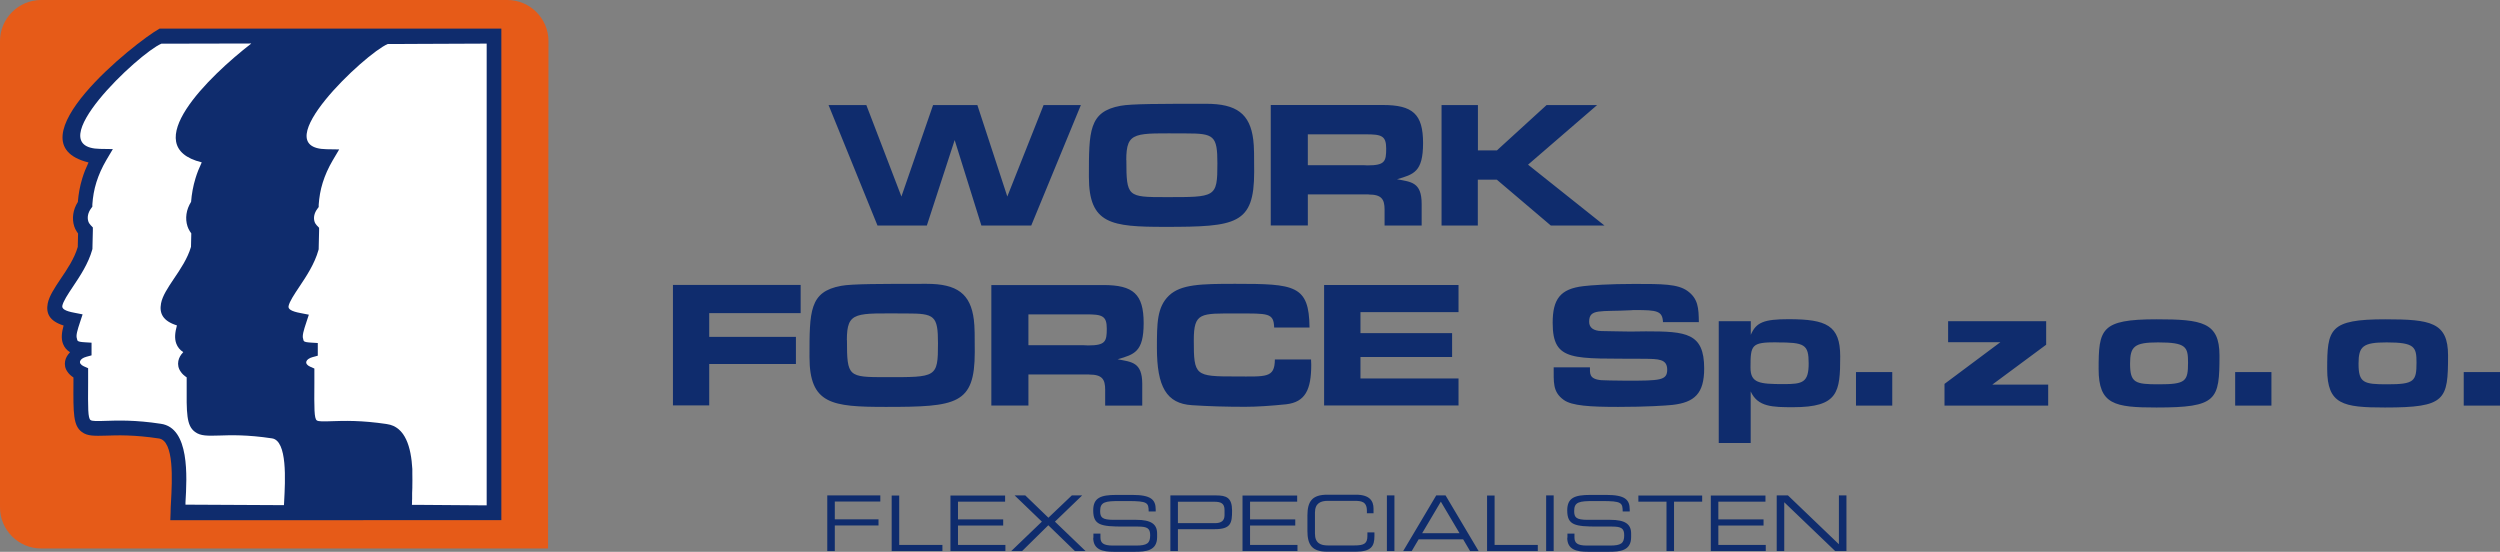
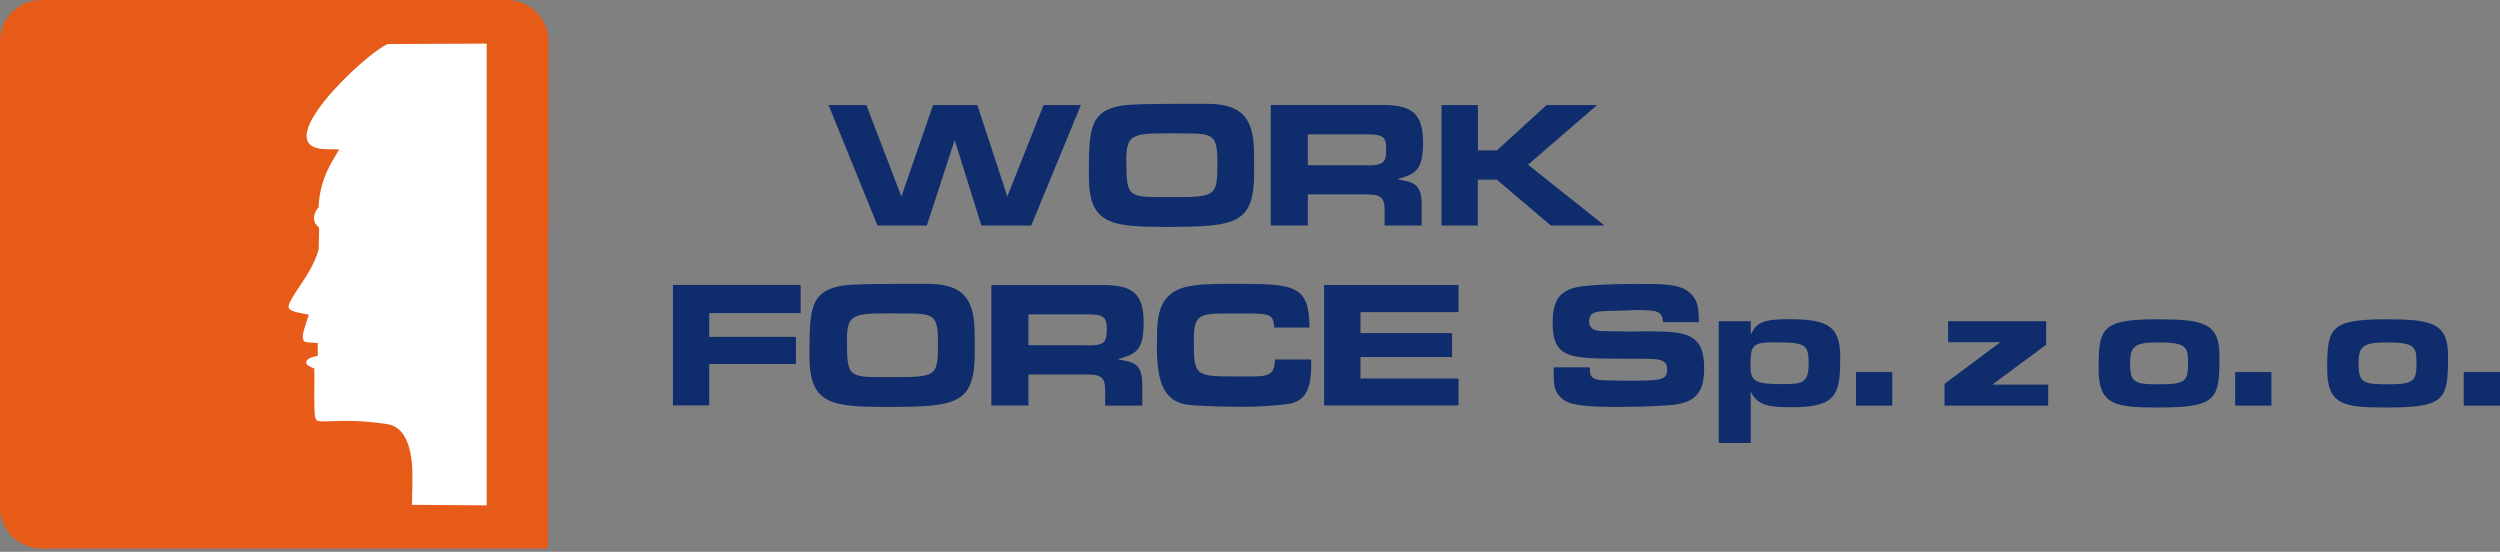
<svg xmlns="http://www.w3.org/2000/svg" id="Laag_1" data-name="Laag 1" viewBox="0 0 248.83 54.92">
  <rect x="0" y="0" width="248.83" height="54.92" fill="#808080" stroke="none" />
  <defs>
    <style>
      .cls-1 {
        fill: #0f2c6d;
      }

      .cls-1, .cls-2, .cls-3 {
        stroke-width: 0px;
      }

      .cls-2 {
        fill: #e65b18;
        fill-rule: evenodd;
      }

      .cls-3 {
        fill: #fff;
      }
    </style>
  </defs>
  <path class="cls-1" d="M143.48,10.46v11.99h3.61v-4.57h1.89l5.38,4.57h5.34l-7.61-6.06,6.87-5.93h-5.03l-4.94,4.51h-1.89v-4.51h-3.61ZM130.17,13.37h5.75c1.58,0,2.05.13,2.05,1.42s-.14,1.67-1.85,1.67c-.18,0-.29-.02-.47-.02h-5.48v-3.07ZM136.23,19.36c1.28,0,1.58.47,1.58,1.51v1.58h3.69v-2.16c0-2.19-1.08-2.18-2.45-2.45,1.64-.49,2.59-.7,2.59-3.6s-1.04-3.79-4.01-3.79h-11.15v11.99h3.69v-3.09h6.06ZM112.1,15.94c0-2.93.86-2.66,5.92-2.66,2.8,0,3.15.2,3.15,2.98,0,3.42-.16,3.36-5.16,3.36-3.78,0-3.9-.02-3.9-3.69ZM108.38,17.6c0,4.71,2.21,4.98,7.59,4.98,7.08,0,8.86-.24,8.86-5.47,0-1.44,0-2.54-.09-3.2-.32-2.59-1.67-3.58-4.69-3.58-4.59,0-7.44,0-8.52.2-3.16.58-3.15,2.52-3.15,7.07ZM103.87,10.46l-3.61,9.1-2.98-9.1h-4.41l-3.15,9.1-3.49-9.1h-3.76l4.87,11.99h4.91l2.77-8.51,2.66,8.51h4.96l4.94-11.99h-3.72Z" />
  <path class="cls-1" d="M245.22,37.03v3.34h3.61v-3.34h-3.61ZM234.75,36.2c0-1.73.43-2.12,2.8-2.12,2.79,0,2.97.45,2.97,2.01,0,1.87-.23,2.16-2.91,2.16-2.34,0-2.86-.13-2.86-2.05ZM231.63,36.74c0,3.52,1.58,3.82,5.75,3.82,6.06,0,6.28-.74,6.28-5.18,0-3.31-1.74-3.6-6.26-3.6-5.57,0-5.77.97-5.77,4.96ZM222.47,37.03v3.34h3.61v-3.34h-3.61ZM212.01,36.2c0-1.73.43-2.12,2.8-2.12,2.79,0,2.97.45,2.97,2.01,0,1.87-.23,2.16-2.91,2.16-2.34,0-2.86-.13-2.86-2.05ZM208.88,36.74c0,3.52,1.58,3.82,5.75,3.82,6.06,0,6.28-.74,6.28-5.18,0-3.31-1.74-3.6-6.26-3.6-5.57,0-5.77.97-5.77,4.96ZM193.9,31.97v2.09h5.2l-5.56,4.15v2.16h10.32v-2.09h-5.56l5.36-3.97v-2.34h-9.76ZM184.73,37.03v3.34h3.61v-3.34h-3.61ZM176.82,34.08c2.8,0,3.2.18,3.2,2.1s-.63,2.05-2.5,2.05c-2.43,0-3.29-.11-3.29-1.64,0-2.27.09-2.52,2.59-2.52ZM174.25,31.97h-3.18v12.12h3.18v-5.13c.7,1.55,2.18,1.57,4.23,1.57,4.5,0,4.68-1.5,4.68-5.06,0-3.09-1.38-3.7-5.14-3.7-2.46,0-3.24.32-3.76,1.56v-1.37ZM169.09,32.05c-.02-1.4-.07-2.32-1.13-3.09-.97-.7-2.52-.7-5.27-.7-2.57,0-4.33.13-5.09.22-2.3.27-3.06,1.28-3.06,3.65,0,3.96,2.05,3.52,9.12,3.58,1.37.02,2.28,0,2.28,1.08s-.7,1.1-4.08,1.1c-1.28,0-2.18-.04-2.48-.05-1.28-.11-1.11-.74-1.13-1.28h-3.61c.02,1.44-.14,2.43,1.01,3.25.81.58,2.61.69,5.41.69s4.76-.13,5.41-.2c2.19-.25,3.15-1.13,3.15-3.63,0-3.54-1.8-3.69-5.79-3.69-.49,0-1.04.02-1.55.02-.84,0-1.83-.04-2.89-.05-.76-.02-1.22-.32-1.22-.92,0-1.33,1.06-.99,4.15-1.15.18-.02.29-.02.47-.02,2.14,0,2.68.09,2.73,1.2h3.58ZM145.17,40.37v-2.7h-9.76v-2.14h9.12v-2.37h-9.12v-2.09h9.76v-2.7h-13.38v11.99h13.38ZM130.34,32.6c-.04-4.23-1.47-4.35-7.39-4.35-3.42,0-5.41.04-6.6,1.17-1.2,1.15-1.2,2.79-1.2,5.21,0,3.87.95,5.54,3.49,5.7,1.64.11,3.42.16,5.27.16,1.15,0,2.55-.09,4.1-.25,1.92-.22,2.5-1.47,2.5-3.94,0-.2-.02-.32-.02-.52h-3.6c-.02,1.87-.86,1.69-3.9,1.69-4.05,0-4.17-.07-4.17-3.61,0-2.79.68-2.66,4.26-2.66,3.16,0,3.69-.07,3.74,1.4h3.52ZM102.36,31.29h5.75c1.58,0,2.05.13,2.05,1.42s-.14,1.67-1.85,1.67c-.18,0-.29-.02-.47-.02h-5.48v-3.07ZM108.42,37.28c1.28,0,1.58.47,1.58,1.51v1.58h3.69v-2.16c0-2.19-1.08-2.18-2.45-2.45,1.64-.49,2.59-.7,2.59-3.6s-1.04-3.79-4.01-3.79h-11.15v11.99h3.69v-3.09h6.06ZM84.29,33.86c0-2.93.86-2.66,5.92-2.66,2.81,0,3.15.2,3.15,2.98,0,3.42-.16,3.36-5.16,3.36-3.78,0-3.9-.02-3.9-3.69ZM80.57,35.52c0,4.71,2.21,4.98,7.59,4.98,7.08,0,8.86-.24,8.86-5.47,0-1.44,0-2.54-.09-3.2-.32-2.59-1.67-3.58-4.69-3.58-4.58,0-7.44,0-8.52.2-3.16.58-3.15,2.52-3.15,7.07ZM70.59,40.37v-4.14h8.63v-2.7h-8.63v-2.36h9.1v-2.81h-12.71v11.99h3.61Z" />
  <path class="cls-2" d="M4.09,0h46.41c2.25,0,4.09,1.84,4.09,4.09l-.04,50.5H4.09c-2.25,0-4.09-1.84-4.09-4.09V4.09C0,1.84,1.84,0,4.09,0" />
-   <path class="cls-1" d="M39.49,51.77h0s9.67,0,9.67,0h.74s0-.73,0-.73V2.85H15.88c-2.36,1.3-15.01,11.35-7.07,13.32-.25.53-.46,1.05-.62,1.58-.24.78-.38,1.57-.44,2.35-.49.77-.61,1.66-.36,2.43.06.17.13.34.23.49.05.07.1.15.15.22l-.03,1.34c-.33,1.14-1.06,2.23-1.7,3.17-.61.91-1.14,1.71-1.29,2.45-.19,1,.18,1.76,1.58,2.2-.19.69-.26,1.29-.06,1.82.13.34.35.62.7.84-.26.27-.43.56-.49.88-.07.37,0,.74.24,1.07h0c.14.21.33.39.59.56v.54c-.02,3.06-.02,4.26.84,4.89.56.42,1.26.39,2.41.36,1.13-.04,2.79-.09,5.23.28h.01c1.56.21,1.33,4.21,1.22,6.3-.02.36-.04.66-.04.94h0s0,.08,0,.08l-.03.82h13.53s9.03-.01,9.03-.01Z" />
  <path class="cls-3" d="M40.27,4.37h0s1.13,0,1.13,0l7.04-.03v45.96l-6.7-.05h-.74s.01-.23.01-.23v-.09s0-.03,0-.03v-.06s.01-.18.01-.18h0s0-.19,0-.19v-.09s0,0,0,0v-.1s0-.03,0-.03v-.07s0-.07,0-.07v-.03c0-.17.02-.34.02-.52v-.02s0-.09,0-.09v-.02c.01-.42.01-.86,0-1.31h0s0-.11,0-.11v-.09s0-.02,0-.02v-.1s0-.01,0-.01v-.09s0-.02,0-.02h0c-.12-2.14-.68-4.21-2.52-4.47h0c-2.55-.39-4.3-.33-5.49-.29-.83.03-1.34.04-1.5-.08-.26-.19-.26-1.18-.24-3.71,0-.3,0-.63,0-.98v-.47s-.43-.19-.43-.19c-.62-.28-.45-.76.26-.95l.51-.14v-1.26l-.65-.04c-.9-.05-.73-.18-.81-.39-.11-.28.06-.85.31-1.6l.26-.79-.82-.16c-.97-.18-1.25-.41-1.2-.69.09-.45.54-1.13,1.06-1.91.71-1.06,1.53-2.29,1.92-3.68l.02-.09v-.09s.04-1.72.04-1.72v-.31s-.21-.22-.21-.22l-.02-.02c-.05-.05-.09-.11-.13-.17-.04-.06-.07-.13-.09-.19-.13-.39-.04-.87.28-1.29l.13-.18v-.22c.05-.73.17-1.47.4-2.2.23-.74.56-1.48,1-2.23l.64-1.08-1.26-.02c-6.19-.09,3.87-9.54,6.09-10.47h1.68Z" />
-   <path class="cls-3" d="M24.99,4.35c-4.17,3.23-11.39,10.21-4.91,11.81-.25.53-.46,1.05-.62,1.58-.24.78-.38,1.57-.44,2.35-.49.77-.61,1.66-.36,2.43.06.17.13.34.23.49.05.07.1.15.15.22l-.03,1.34c-.33,1.14-1.06,2.23-1.7,3.17-.61.91-1.14,1.71-1.28,2.45-.19,1,.18,1.76,1.58,2.2-.19.69-.26,1.29-.06,1.82.13.34.35.62.69.84-.26.27-.43.56-.49.88-.07.37,0,.74.24,1.07h0c.14.21.33.39.59.56v.54c-.02,3.06-.03,4.26.83,4.89.56.42,1.26.39,2.41.36,1.13-.04,2.79-.09,5.23.28h.01c1.56.21,1.33,4.21,1.22,6.3l-.02.35-9.8-.05v-.23c.15-2.55.43-7.42-2.46-7.82h0c-2.55-.39-4.3-.33-5.49-.29-.83.03-1.34.04-1.5-.08-.26-.19-.26-1.18-.24-3.71,0-.3,0-.63,0-.98v-.47s-.43-.19-.43-.19c-.62-.28-.45-.76.26-.95l.51-.14v-1.26l-.65-.04c-.9-.05-.73-.18-.81-.39-.11-.28.06-.85.31-1.6l.26-.79-.82-.16c-.97-.18-1.25-.41-1.2-.69.09-.45.54-1.13,1.06-1.91.71-1.06,1.53-2.29,1.92-3.68l.02-.09v-.09s.04-1.72.04-1.72v-.31s-.21-.22-.21-.22l-.02-.02c-.05-.05-.09-.11-.13-.17-.04-.06-.07-.13-.09-.19-.13-.39-.04-.87.27-1.29l.13-.18v-.22c.05-.73.17-1.47.4-2.2.23-.74.56-1.48,1-2.23l.64-1.08-1.26-.02c-6.19-.09,3.87-9.54,6.09-10.47l8.93-.02Z" />
-   <path class="cls-1" d="M176.84,54.85h.75v-4.86l5.07,4.86h1.12v-5.54h-.75v4.86l-5.07-4.86h-1.12v5.54ZM170.28,54.85h5.47v-.61h-4.72v-1.93h4.5v-.61h-4.5v-1.77h4.69v-.61h-5.44v5.54ZM165.87,54.85h.75v-4.92h2.8v-.61h-6.35v.61h2.8v4.92ZM155.99,53.52c0,1.21.96,1.4,2.06,1.4h2.08c1.11,0,2.22-.1,2.22-1.46v-.36c0-.94-.61-1.36-2.07-1.36h-2.22c-1.17,0-1.38-.22-1.38-.88,0-.91.51-.99,1.96-.99h.8c1.96,0,2.06.16,2.07,1.04h.7v-.19c0-.99-.47-1.46-2.32-1.46h-1.61c-1.54,0-2.29.28-2.29,1.54,0,1.47.75,1.61,3.04,1.61h1.42c.93,0,1.21.18,1.21.87,0,.8-.32,1.02-1.41,1.02h-2.32c-.93,0-1.22-.26-1.22-.8v-.39h-.7v.41ZM153.89,54.85h.75v-5.54h-.75v5.54ZM148.01,54.85h5.05v-.61h-4.3v-4.92h-.75v5.54ZM145.27,53.07h-3.72l1.86-3.14,1.86,3.14ZM139.66,54.85h.85l.69-1.17h4.43l.69,1.17h.85l-3.29-5.54h-.93l-3.29,5.54ZM138.04,54.85h.75v-5.54h-.75v5.54ZM130.13,52.84c0,1.4.47,2.07,1.97,2.07h2.83c1.55,0,1.87-.54,1.87-1.55v-.37h-.7v.34c0,.75-.29.96-1.3.96h-2.62c-.72,0-1.3-.21-1.3-1.18v-2.08c0-.96.58-1.18,1.3-1.18h2.6c.69,0,1.27.05,1.27.99v.25h.66v-.47c0-.74-.37-1.38-1.74-1.38h-2.87c-1.5,0-1.97.67-1.97,2.07v1.51ZM123.67,54.85h5.47v-.61h-4.72v-1.93h4.5v-.61h-4.5v-1.77h4.69v-.61h-5.44v5.54ZM121.88,51.28c0,.57-.35.79-.95.79h-3.69v-2.13h3.63c.65,0,1.01.16,1.01.82v.53ZM116.49,54.85h.75v-2.18h3.66c1.63,0,1.73-.62,1.73-1.85,0-1.29-.57-1.51-1.58-1.51h-4.56v5.54ZM108.81,53.52c0,1.21.96,1.4,2.06,1.4h2.08c1.11,0,2.22-.1,2.22-1.46v-.36c0-.94-.61-1.36-2.07-1.36h-2.22c-1.17,0-1.38-.22-1.38-.88,0-.91.51-.99,1.96-.99h.8c1.96,0,2.06.16,2.07,1.04h.7v-.19c0-.99-.47-1.46-2.32-1.46h-1.61c-1.54,0-2.29.28-2.29,1.54,0,1.47.75,1.61,3.04,1.61h1.42c.93,0,1.21.18,1.21.87,0,.8-.32,1.02-1.41,1.02h-2.32c-.93,0-1.22-.26-1.22-.8v-.39h-.7v.41ZM100.64,54.85h1.09l2.61-2.57,2.65,2.57h1.06l-3.05-2.93,2.71-2.61h-1.03l-2.33,2.22-2.3-2.22h-1.06l2.71,2.61-3.05,2.93ZM94.6,54.85h5.47v-.61h-4.72v-1.93h4.5v-.61h-4.5v-1.77h4.69v-.61h-5.44v5.54ZM88.75,54.85h5.05v-.61h-4.3v-4.92h-.75v5.54ZM82.34,54.85h.75v-2.55h4.35v-.61h-4.35v-1.77h4.53v-.61h-5.28v5.54Z" />
</svg>